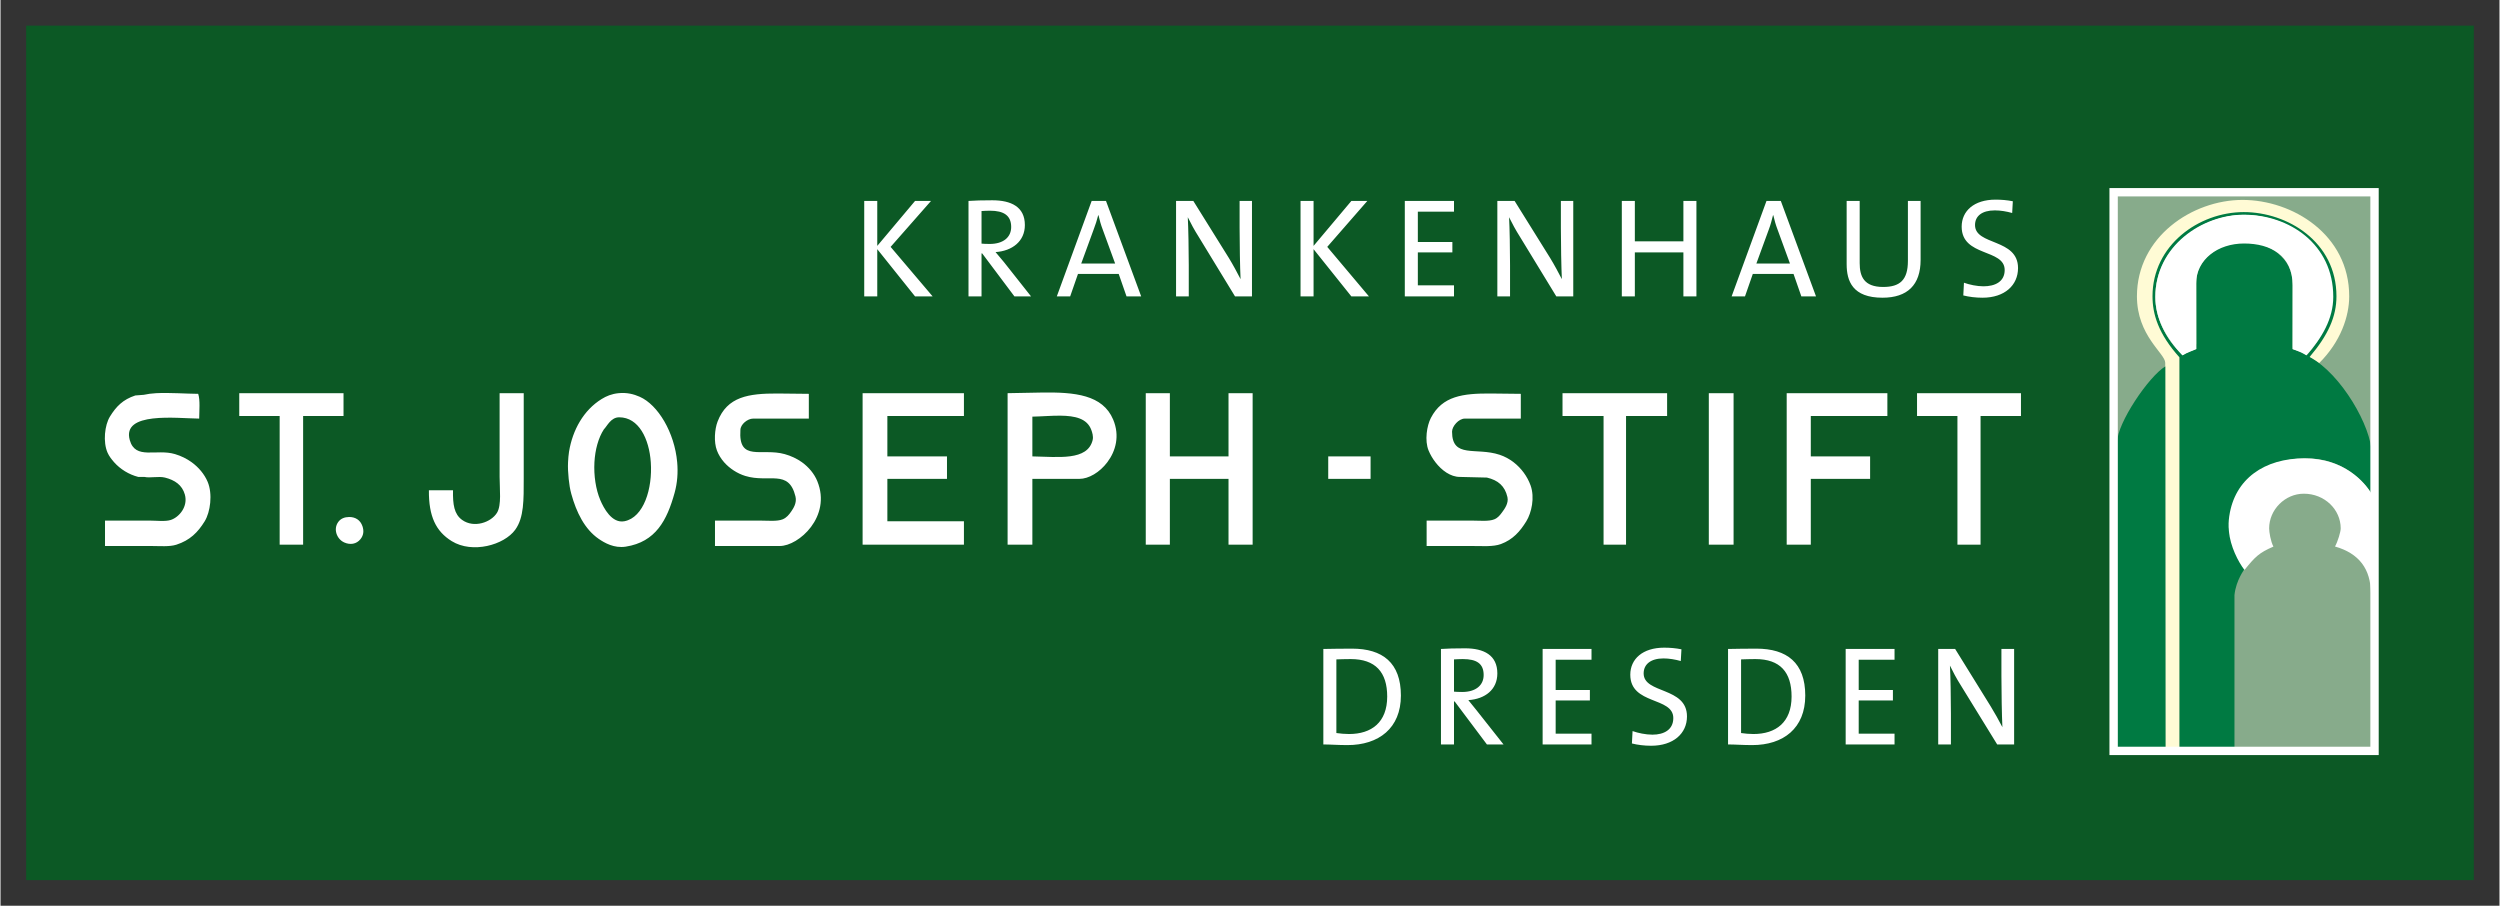
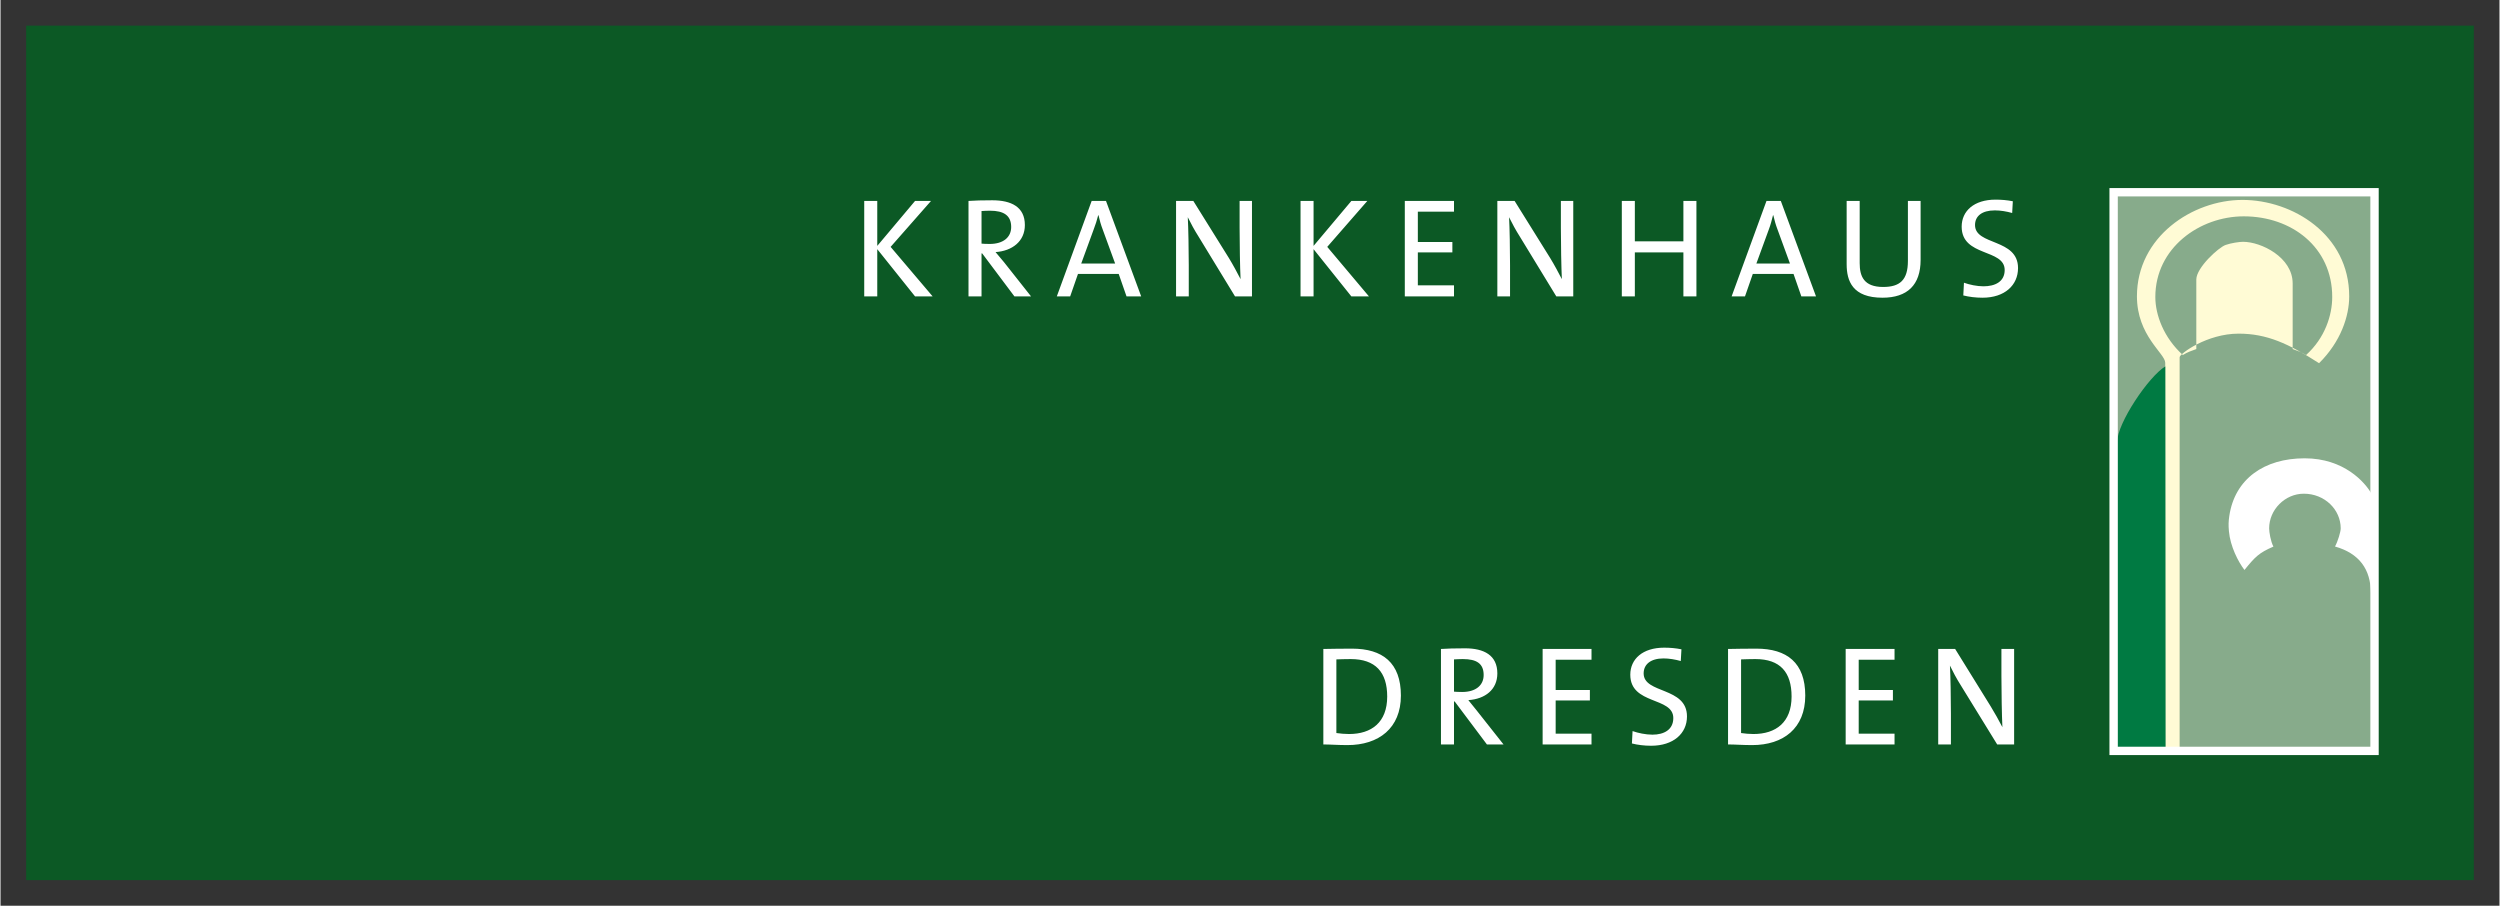
<svg xmlns="http://www.w3.org/2000/svg" version="1.0" width="1024" height="371" viewBox="-2.458 -2.458 239.661 86.867" id="svg4300">
  <rect x="-2.458" y="-2.458" width="239.661" height="86.867" fill="#333333" stroke="none" />
  <defs id="defs4302" />
  <rect width="234.744" height="81.95" x="0" y="0" id="rect4160" style="opacity:1;fill:#0c5925;fill-opacity:1;fill-rule:evenodd;stroke:none;stroke-width:1.746px;stroke-linecap:butt;stroke-linejoin:miter;marker:none;marker-start:none;marker-mid:none;marker-end:none;stroke-miterlimit:4;stroke-dasharray:none;stroke-dashoffset:0;stroke-opacity:1;visibility:visible;display:inline;overflow:visible;enable-background:accumulate" />
  <path d="M 200.198,69.557 L 225.221,69.557 L 225.221,15.979 L 200.198,15.979 L 200.198,69.557 z" id="path3029" style="fill:#87ab8b;fill-opacity:1;fill-rule:nonzero;stroke:none" />
  <path d="M 212.681,18.29 C 217.261,18.29 221.163,21.241 221.163,26.025 C 221.163,27.756 220.479,29.944 218.657,31.59 C 218.207,31.307 217.817,31.179 217.369,31.019 L 217.369,24.719 C 217.363,22.209 214.343,20.732 212.613,20.732 C 212.273,20.732 211.464,20.847 210.939,21.034 C 210.261,21.271 208.134,23.209 208.128,24.346 L 208.128,31.019 C 207.681,31.179 207.289,31.307 206.839,31.59 C 205.018,29.944 204.198,27.756 204.198,26.025 C 204.198,21.326 208.439,18.29 212.681,18.29 z M 212.558,16.715 C 217.359,16.715 222.792,20.037 222.792,25.957 C 222.792,27.875 221.984,30.31 219.901,32.375 C 216.967,30.494 214.906,29.54 212.181,29.54 C 209.169,29.54 206.539,31.462 206.529,31.801 L 206.529,69.434 L 205.168,69.434 C 205.168,69.434 205.148,33.167 205.148,32.336 C 205.148,31.437 202.434,29.755 202.434,25.957 C 202.434,20.257 207.757,16.715 212.558,16.715" id="path3031" style="fill:#fffbd5;fill-opacity:1;fill-rule:evenodd;stroke:none" />
  <path d="M 205.153,32.684 L 205.172,69.434 L 200.544,69.434 L 200.544,39.919 C 200.534,38.155 203.533,33.67 205.153,32.684" id="path3033" style="fill:#007a42;fill-opacity:1;fill-rule:nonzero;stroke:none" />
-   <path d="M 212.681,18.154 C 217.041,18.154 221.163,21.156 221.163,26.025 C 221.163,27.637 220.464,29.254 219.487,30.654 C 219.164,31.044 219.022,31.3 218.683,31.616 C 218.539,31.406 217.817,31.179 217.369,31.019 L 217.369,24.719 C 217.363,22.209 215.008,20.732 212.681,20.732 C 210.526,20.732 208.134,22.395 208.128,24.481 L 208.128,31.019 C 207.681,31.179 207.289,31.307 206.839,31.59 C 205.018,29.944 204.198,27.756 204.198,26.025 C 204.198,21.292 208.711,18.154 212.681,18.154 z M 212.681,17.882 C 216.854,17.882 221.569,20.715 221.569,25.957 C 221.569,27.909 220.774,29.682 218.991,31.78 C 222.043,33.396 224.963,38.545 224.938,41.039 L 224.938,44.887 C 223.158,42.28 220.789,41.496 218.584,41.496 C 214.886,41.496 211.256,43.99 211.256,48.146 C 211.256,48.486 211.452,49.435 211.706,50.08 C 211.978,50.775 212.253,51.371 212.773,52.091 C 212.773,52.091 211.936,53.174 211.788,54.609 C 211.788,55.541 211.788,69.434 211.788,69.434 L 206.518,69.434 L 206.518,31.82 C 204.471,29.546 203.927,27.656 203.927,25.957 C 203.927,21.072 208.354,17.882 212.681,17.882" id="path3035" style="fill:#007a42;fill-opacity:1;fill-rule:evenodd;stroke:none" />
  <path d="M 224.927,44.887 C 224.308,43.8 222.303,41.496 218.517,41.496 C 214.656,41.496 211.817,43.461 211.292,47.03 C 211.214,47.56 211.204,47.91 211.256,48.485 C 211.383,49.937 212.137,51.404 212.746,52.205 C 213.767,50.946 214.137,50.559 215.523,49.964 C 215.257,49.466 215.114,48.554 215.114,48.215 C 215.114,46.416 216.641,44.89 218.439,44.89 C 220.441,44.89 221.977,46.416 221.977,48.215 C 221.977,48.554 221.698,49.466 221.431,49.956 C 223.738,50.612 224.868,52.116 224.868,54.466 L 224.927,44.887" id="path3037" style="fill:#ffffff;fill-opacity:1;fill-rule:nonzero;stroke:none" />
-   <path d="M 212.681,18.134 C 217.041,18.134 221.263,20.952 221.263,26.007 C 221.263,28.091 220.194,29.947 218.683,31.62 C 218.232,31.337 217.859,31.202 217.359,31.024 C 217.359,31.024 217.367,26.986 217.367,24.916 C 217.367,22.077 215.291,20.895 212.709,20.895 C 210.209,20.895 208.114,22.412 208.114,24.727 L 208.124,31.015 C 207.821,31.175 207.246,31.344 206.796,31.626 C 205.162,29.9 204.198,28.055 204.198,26.025 C 204.198,21.106 208.711,18.134 212.681,18.134" id="path3039" style="fill:#ffffff;fill-opacity:1;fill-rule:nonzero;stroke:none" />
  <path d="M 200.198,15.979 L 225.221,15.979 L 225.221,69.557 L 200.198,69.557 L 200.198,15.979 z" id="path3061" style="fill:none;stroke:#ffffff;stroke-width:0.801;stroke-linecap:butt;stroke-linejoin:miter;stroke-miterlimit:3.864;stroke-dasharray:none;stroke-opacity:1" />
  <path d="M 188.875,16.688 C 186.812,16.688 185.625,17.775 185.625,19.281 C 185.625,22.199 189.75,21.375 189.75,23.438 C 189.75,24.563 188.819,25 187.719,25 C 187.081,25 186.372,24.846 185.844,24.656 L 185.781,25.875 C 186.311,26.01 186.961,26.094 187.625,26.094 C 189.756,26.094 191.031,24.893 191.031,23.25 C 191.031,20.388 186.906,21.105 186.906,19.125 C 186.906,18.27 187.564,17.719 188.812,17.719 C 189.355,17.719 189.94,17.82 190.469,17.969 L 190.531,16.844 C 189.988,16.735 189.431,16.688 188.875,16.688 z M 92.656,16.75 C 91.652,16.75 90.999,16.771 90.375,16.813 L 90.375,25.969 L 91.625,25.969 L 91.625,21.844 L 91.687,21.844 L 94.781,25.969 L 96.375,25.969 L 93.781,22.688 C 93.537,22.389 93.24,22.044 92.969,21.719 C 94.57,21.61 95.781,20.685 95.781,19.125 C 95.781,17.374 94.461,16.75 92.656,16.75 z M 80.375,16.813 L 80.375,25.969 L 81.625,25.969 L 81.625,21.438 L 85.25,25.969 L 86.937,25.969 L 82.906,21.219 L 86.781,16.813 L 85.25,16.813 L 81.625,21.125 L 81.625,16.813 L 80.375,16.813 z M 102.187,16.813 L 98.844,25.969 L 100.125,25.969 L 100.875,23.813 L 104.781,23.813 L 105.531,25.969 L 106.937,25.969 L 103.562,16.813 L 102.187,16.813 z M 110.281,16.813 L 110.281,25.969 L 111.5,25.969 L 111.5,23 C 111.5,21.549 111.46,19.351 111.406,18.375 C 111.705,18.985 112.047,19.618 112.469,20.281 L 115.937,25.969 L 117.562,25.969 L 117.562,16.813 L 116.375,16.813 L 116.375,19.406 C 116.375,20.926 116.414,23.186 116.469,24.313 C 116.13,23.661 115.751,22.946 115.344,22.281 L 111.937,16.813 L 110.281,16.813 z M 122.219,16.813 L 122.219,25.969 L 123.469,25.969 L 123.469,21.438 L 127.094,25.969 L 128.781,25.969 L 124.781,21.219 L 128.625,16.813 L 127.094,16.813 L 123.469,21.125 L 123.469,16.813 L 122.219,16.813 z M 132.219,16.813 L 132.219,25.969 L 136.937,25.969 L 136.937,24.906 L 133.469,24.906 L 133.469,21.75 L 136.781,21.75 L 136.781,20.75 L 133.469,20.75 L 133.469,17.844 L 136.937,17.844 L 136.937,16.813 L 132.219,16.813 z M 141.094,16.813 L 141.094,25.969 L 142.312,25.969 L 142.312,23 C 142.312,21.549 142.274,19.351 142.219,18.375 C 142.518,18.985 142.861,19.618 143.281,20.281 L 146.75,25.969 L 148.375,25.969 L 148.375,16.813 L 147.187,16.813 L 147.187,19.406 C 147.188,20.926 147.227,23.186 147.281,24.313 C 146.942,23.661 146.564,22.946 146.156,22.281 L 142.75,16.813 L 141.094,16.813 z M 153.031,16.813 L 153.031,25.969 L 154.281,25.969 L 154.281,21.75 L 158.937,21.75 L 158.937,25.969 L 160.187,25.969 L 160.187,16.813 L 158.937,16.813 L 158.937,20.688 L 154.281,20.688 L 154.281,16.813 L 153.031,16.813 z M 166.906,16.813 L 163.562,25.969 L 164.844,25.969 L 165.594,23.813 L 169.5,23.813 L 170.25,25.969 L 171.656,25.969 L 168.281,16.813 L 166.906,16.813 z M 174.594,16.813 L 174.594,22.875 C 174.594,24.504 175.167,26.094 178.031,26.094 C 180.419,26.094 181.687,24.87 181.687,22.469 L 181.687,16.813 L 180.469,16.813 L 180.469,22.563 C 180.469,24.408 179.694,25.063 178.094,25.063 C 176.247,25.063 175.844,24.043 175.844,22.781 L 175.844,16.813 L 174.594,16.813 z M 92.437,17.75 C 93.767,17.75 94.469,18.214 94.469,19.313 C 94.469,20.289 93.722,20.938 92.406,20.938 C 92.04,20.938 91.761,20.92 91.625,20.906 L 91.625,17.781 C 91.87,17.768 92.126,17.75 92.437,17.75 z M 102.812,18.188 L 102.844,18.188 C 102.952,18.663 103.072,19.101 103.25,19.563 L 104.437,22.813 L 101.187,22.813 L 102.375,19.563 C 102.551,19.101 102.704,18.635 102.812,18.188 z M 167.531,18.188 L 167.562,18.188 C 167.671,18.663 167.792,19.101 167.969,19.563 L 169.156,22.813 L 165.937,22.813 L 167.125,19.563 C 167.301,19.101 167.422,18.635 167.531,18.188 z" id="path3063" style="fill:#ffffff;fill-opacity:1;fill-rule:nonzero;stroke:none" />
  <path d="M 157.094,59.656 C 155.031,59.656 153.844,60.744 153.844,62.25 C 153.844,65.168 157.969,64.344 157.969,66.406 C 157.969,67.533 157.067,68 155.969,68 C 155.331,68 154.591,67.846 154.062,67.656 L 154,68.844 C 154.529,68.979 155.179,69.063 155.844,69.063 C 157.974,69.063 159.281,67.893 159.281,66.25 C 159.281,63.388 155.125,64.105 155.125,62.125 C 155.125,61.27 155.782,60.688 157.031,60.688 C 157.574,60.688 158.159,60.789 158.687,60.938 L 158.75,59.813 C 158.207,59.704 157.65,59.656 157.094,59.656 z M 138,59.719 C 136.995,59.719 136.311,59.74 135.687,59.781 L 135.687,68.938 L 136.937,68.938 L 136.937,64.813 L 137,64.813 L 140.094,68.938 L 141.687,68.938 L 139.094,65.656 C 138.849,65.358 138.584,65.014 138.312,64.688 C 139.914,64.579 141.094,63.685 141.094,62.125 C 141.094,60.374 139.804,59.719 138,59.719 z M 127.156,59.75 C 126.151,59.75 125.111,59.768 124.406,59.781 L 124.406,68.938 C 125.085,68.938 125.796,69 126.719,69 C 129.717,69 131.844,67.384 131.844,64.25 C 131.844,61.103 130.086,59.75 127.156,59.75 z M 165.937,59.75 C 164.932,59.75 163.925,59.768 163.219,59.781 L 163.219,68.938 C 163.897,68.938 164.609,69 165.531,69 C 168.53,69 170.625,67.384 170.625,64.25 C 170.625,61.103 168.867,59.75 165.937,59.75 z M 145.437,59.781 L 145.437,68.938 L 150.125,68.938 L 150.125,67.906 L 146.687,67.906 L 146.687,64.719 L 149.969,64.719 L 149.969,63.719 L 146.687,63.719 L 146.687,60.813 L 150.125,60.813 L 150.125,59.781 L 145.437,59.781 z M 174.5,59.781 L 174.5,68.938 L 179.187,68.938 L 179.187,67.906 L 175.75,67.906 L 175.75,64.719 L 179.031,64.719 L 179.031,63.719 L 175.75,63.719 L 175.75,60.813 L 179.187,60.813 L 179.187,59.781 L 174.5,59.781 z M 183.375,59.781 L 183.375,68.938 L 184.594,68.938 L 184.594,66 C 184.594,64.549 184.555,62.351 184.5,61.375 C 184.799,61.985 185.111,62.586 185.531,63.25 L 189.031,68.938 L 190.656,68.938 L 190.656,59.781 L 189.437,59.781 L 189.437,62.375 C 189.437,63.895 189.477,66.155 189.531,67.281 C 189.192,66.63 188.814,65.946 188.406,65.281 L 185,59.781 L 183.375,59.781 z M 127.031,60.75 C 129.406,60.75 130.531,62.01 130.531,64.344 C 130.531,66.826 129.019,67.938 126.875,67.938 C 126.509,67.938 125.995,67.899 125.656,67.844 L 125.656,60.781 C 125.995,60.768 126.556,60.75 127.031,60.75 z M 137.781,60.75 C 139.111,60.75 139.781,61.183 139.781,62.281 C 139.781,63.259 139.034,63.906 137.719,63.906 C 137.352,63.906 137.072,63.889 136.937,63.875 L 136.937,60.781 C 137.181,60.768 137.469,60.75 137.781,60.75 z M 165.844,60.75 C 168.219,60.75 169.312,62.01 169.312,64.344 C 169.312,66.826 167.8,67.938 165.656,67.938 C 165.29,67.938 164.807,67.899 164.469,67.844 L 164.469,60.781 C 164.807,60.768 165.369,60.75 165.844,60.75 z" id="path3085" style="fill:#ffffff;fill-opacity:1;fill-rule:evenodd;stroke:none" />
-   <path d="M 97.406,35.188 C 96.355,35.203 95.234,35.238 94.125,35.25 L 94.125,49.781 L 96.5,49.781 L 96.5,43.469 L 101,43.469 C 101.902,43.469 102.957,42.846 103.687,41.875 C 104.499,40.804 104.901,39.331 104.25,37.781 C 103.248,35.396 100.561,35.142 97.406,35.188 z M 12.469,35.25 C 12.036,35.272 11.63,35.328 11.281,35.406 L 10.469,35.469 C 9.282,35.859 8.636,36.516 8.031,37.5 C 7.535,38.306 7.349,39.93 7.812,40.969 C 7.961,41.3 8.19,41.593 8.437,41.875 C 9.024,42.535 9.847,43.05 10.75,43.281 L 11.344,43.281 C 11.87,43.408 12.709,43.193 13.312,43.344 C 14.259,43.583 14.96,44.055 15.219,44.969 C 15.544,46.121 14.68,47.138 13.875,47.406 C 13.344,47.581 12.489,47.469 11.844,47.469 L 7.562,47.469 L 7.562,49.906 L 11.969,49.906 C 12.811,49.906 13.746,49.995 14.406,49.781 C 15.705,49.361 16.466,48.603 17.125,47.531 C 17.664,46.653 17.9,44.923 17.406,43.75 C 17.092,43.009 16.541,42.36 15.875,41.875 C 15.396,41.53 14.864,41.269 14.281,41.094 C 12.48,40.551 10.479,41.676 9.937,39.75 C 9.162,36.994 14.412,37.665 16.594,37.688 C 16.6,36.964 16.7,35.909 16.5,35.313 C 15.328,35.305 13.768,35.185 12.469,35.25 z M 20.437,35.25 L 20.437,37.438 L 24.312,37.438 L 24.312,49.781 L 26.562,49.781 L 26.562,37.438 L 30.437,37.438 L 30.437,35.25 L 20.437,35.25 z M 45.406,35.25 L 45.406,41.875 L 45.406,43.281 C 45.406,44.42 45.607,45.983 45.156,46.719 C 44.589,47.643 42.945,48.219 41.812,47.406 C 41.045,46.855 40.911,45.931 40.937,44.563 L 38.625,44.563 C 38.602,47.073 39.3,48.501 40.812,49.438 C 42.797,50.665 45.842,49.815 46.906,48.344 C 47.752,47.175 47.719,45.478 47.719,43.406 L 47.719,41.875 L 47.719,35.25 L 45.406,35.25 z M 56.812,35.25 C 56.146,35.318 55.646,35.528 55.187,35.813 C 53.472,36.875 52.406,38.758 52.062,40.875 C 52.014,41.178 51.987,41.515 51.969,41.875 C 51.945,42.358 51.971,42.895 52.031,43.469 C 52.09,44.031 52.159,44.456 52.281,44.906 C 52.767,46.679 53.567,48.295 54.906,49.219 C 55.466,49.605 56.39,50.141 57.5,49.969 C 60.382,49.52 61.46,47.433 62.187,44.813 C 62.455,43.854 62.524,42.859 62.437,41.875 C 62.184,39.016 60.596,36.365 58.844,35.594 C 58.269,35.34 57.612,35.169 56.812,35.25 z M 80.219,35.25 C 80.219,40.094 80.22,44.938 80.219,49.781 L 89.937,49.781 C 89.944,49.096 89.937,48.325 89.937,47.531 L 82.594,47.531 L 82.594,43.469 L 88.312,43.469 L 88.312,41.313 L 82.594,41.313 L 82.594,37.438 L 89.937,37.438 L 89.937,35.25 L 80.219,35.25 z M 107.375,35.25 L 107.375,49.781 L 109.687,49.781 L 109.687,43.469 L 115.312,43.469 L 115.312,49.781 L 117.625,49.781 L 117.625,35.25 L 115.312,35.25 L 115.312,41.313 L 109.687,41.313 L 109.687,35.25 L 107.375,35.25 z M 147.344,35.25 L 147.344,37.438 C 148.415,37.431 150.234,37.438 151.281,37.438 L 151.281,49.781 L 153.437,49.781 C 153.442,45.667 153.435,41.552 153.437,37.438 C 154.726,37.438 156.086,37.438 157.375,37.438 L 157.375,35.25 L 147.344,35.25 z M 161.375,35.25 C 161.377,40.094 161.374,44.938 161.375,49.781 C 162.144,49.781 162.981,49.781 163.75,49.781 L 163.75,35.25 L 161.375,35.25 z M 168.844,35.25 L 168.844,49.781 L 171.156,49.781 L 171.156,43.469 L 176.844,43.469 L 176.844,41.313 L 171.156,41.313 L 171.156,37.438 L 178.5,37.438 L 178.5,35.25 L 168.844,35.25 z M 181.344,35.25 L 181.344,37.438 L 185.219,37.438 L 185.219,49.781 L 187.437,49.781 L 187.437,37.438 L 191.312,37.438 L 191.312,35.25 L 181.344,35.25 z M 72.062,35.281 C 69.284,35.274 67.228,35.575 66.312,37.969 C 66.031,38.703 65.935,39.916 66.25,40.75 C 66.401,41.15 66.636,41.531 66.937,41.875 C 67.475,42.484 68.215,42.956 68.969,43.188 C 71.245,43.883 73.132,42.494 73.781,45.156 C 73.932,45.774 73.576,46.296 73.375,46.594 C 73.161,46.908 72.924,47.193 72.562,47.344 C 72.024,47.57 71.107,47.469 70.375,47.469 L 66.062,47.469 L 66.062,49.906 L 72.281,49.906 C 74.086,49.906 77.262,47.088 75.875,43.688 C 75.587,42.981 75.061,42.348 74.406,41.875 C 73.914,41.523 73.344,41.26 72.75,41.094 C 70.535,40.473 68.295,41.879 68.5,38.781 C 68.5,38.249 69.18,37.688 69.719,37.688 L 75.062,37.688 L 75.062,35.313 C 73.991,35.307 72.989,35.284 72.062,35.281 z M 140.469,35.281 C 137.798,35.266 135.814,35.511 134.719,37.625 C 134.336,38.363 134.104,39.789 134.5,40.75 C 134.659,41.135 134.884,41.523 135.156,41.875 C 135.756,42.654 136.604,43.281 137.5,43.281 L 140.094,43.344 C 141.162,43.595 141.819,44.148 142.062,45.219 C 142.196,45.81 141.77,46.37 141.562,46.656 C 141.356,46.941 141.149,47.203 140.812,47.344 C 140.274,47.57 139.387,47.469 138.656,47.469 L 134.312,47.469 L 134.312,49.906 L 138.656,49.906 C 139.65,49.906 140.692,49.996 141.437,49.719 C 142.582,49.293 143.271,48.515 143.875,47.531 C 144.367,46.728 144.704,45.264 144.281,44.094 C 143.97,43.231 143.39,42.443 142.656,41.875 C 142.245,41.561 141.806,41.32 141.312,41.156 C 139.046,40.405 136.75,41.544 136.75,38.938 C 136.75,38.421 137.392,37.688 137.969,37.688 L 143.344,37.688 C 143.35,36.964 143.344,36.006 143.344,35.313 C 142.307,35.307 141.359,35.286 140.469,35.281 z M 99.187,37.406 C 100.588,37.421 101.753,37.67 102.156,38.781 C 102.231,38.989 102.371,39.386 102.281,39.75 C 101.789,41.756 98.98,41.355 96.5,41.313 L 96.5,37.5 C 97.402,37.484 98.347,37.397 99.187,37.406 z M 56.875,37.563 C 58.75,37.563 59.75,39.625 59.906,41.875 C 60.084,44.406 59.224,47.176 57.375,47.531 C 56.17,47.763 55.387,46.266 55.062,45.5 C 54.632,44.484 54.429,43.151 54.5,41.875 C 54.566,40.678 54.877,39.528 55.406,38.719 C 55.722,38.403 56.074,37.563 56.875,37.563 z M 124.875,41.313 L 124.875,43.469 L 128.937,43.469 L 128.937,41.313 L 124.875,41.313 z M 30.969,47.125 C 30.531,47.13 30.172,47.276 29.937,47.594 C 29.436,48.269 29.775,49.233 30.5,49.563 C 31.066,49.821 31.674,49.735 32.062,49.25 C 32.365,48.873 32.406,48.458 32.25,48 C 32.052,47.424 31.579,47.118 30.969,47.125 z" id="path3099" style="fill:#ffffff;fill-opacity:1;fill-rule:evenodd;stroke:none" />
</svg>